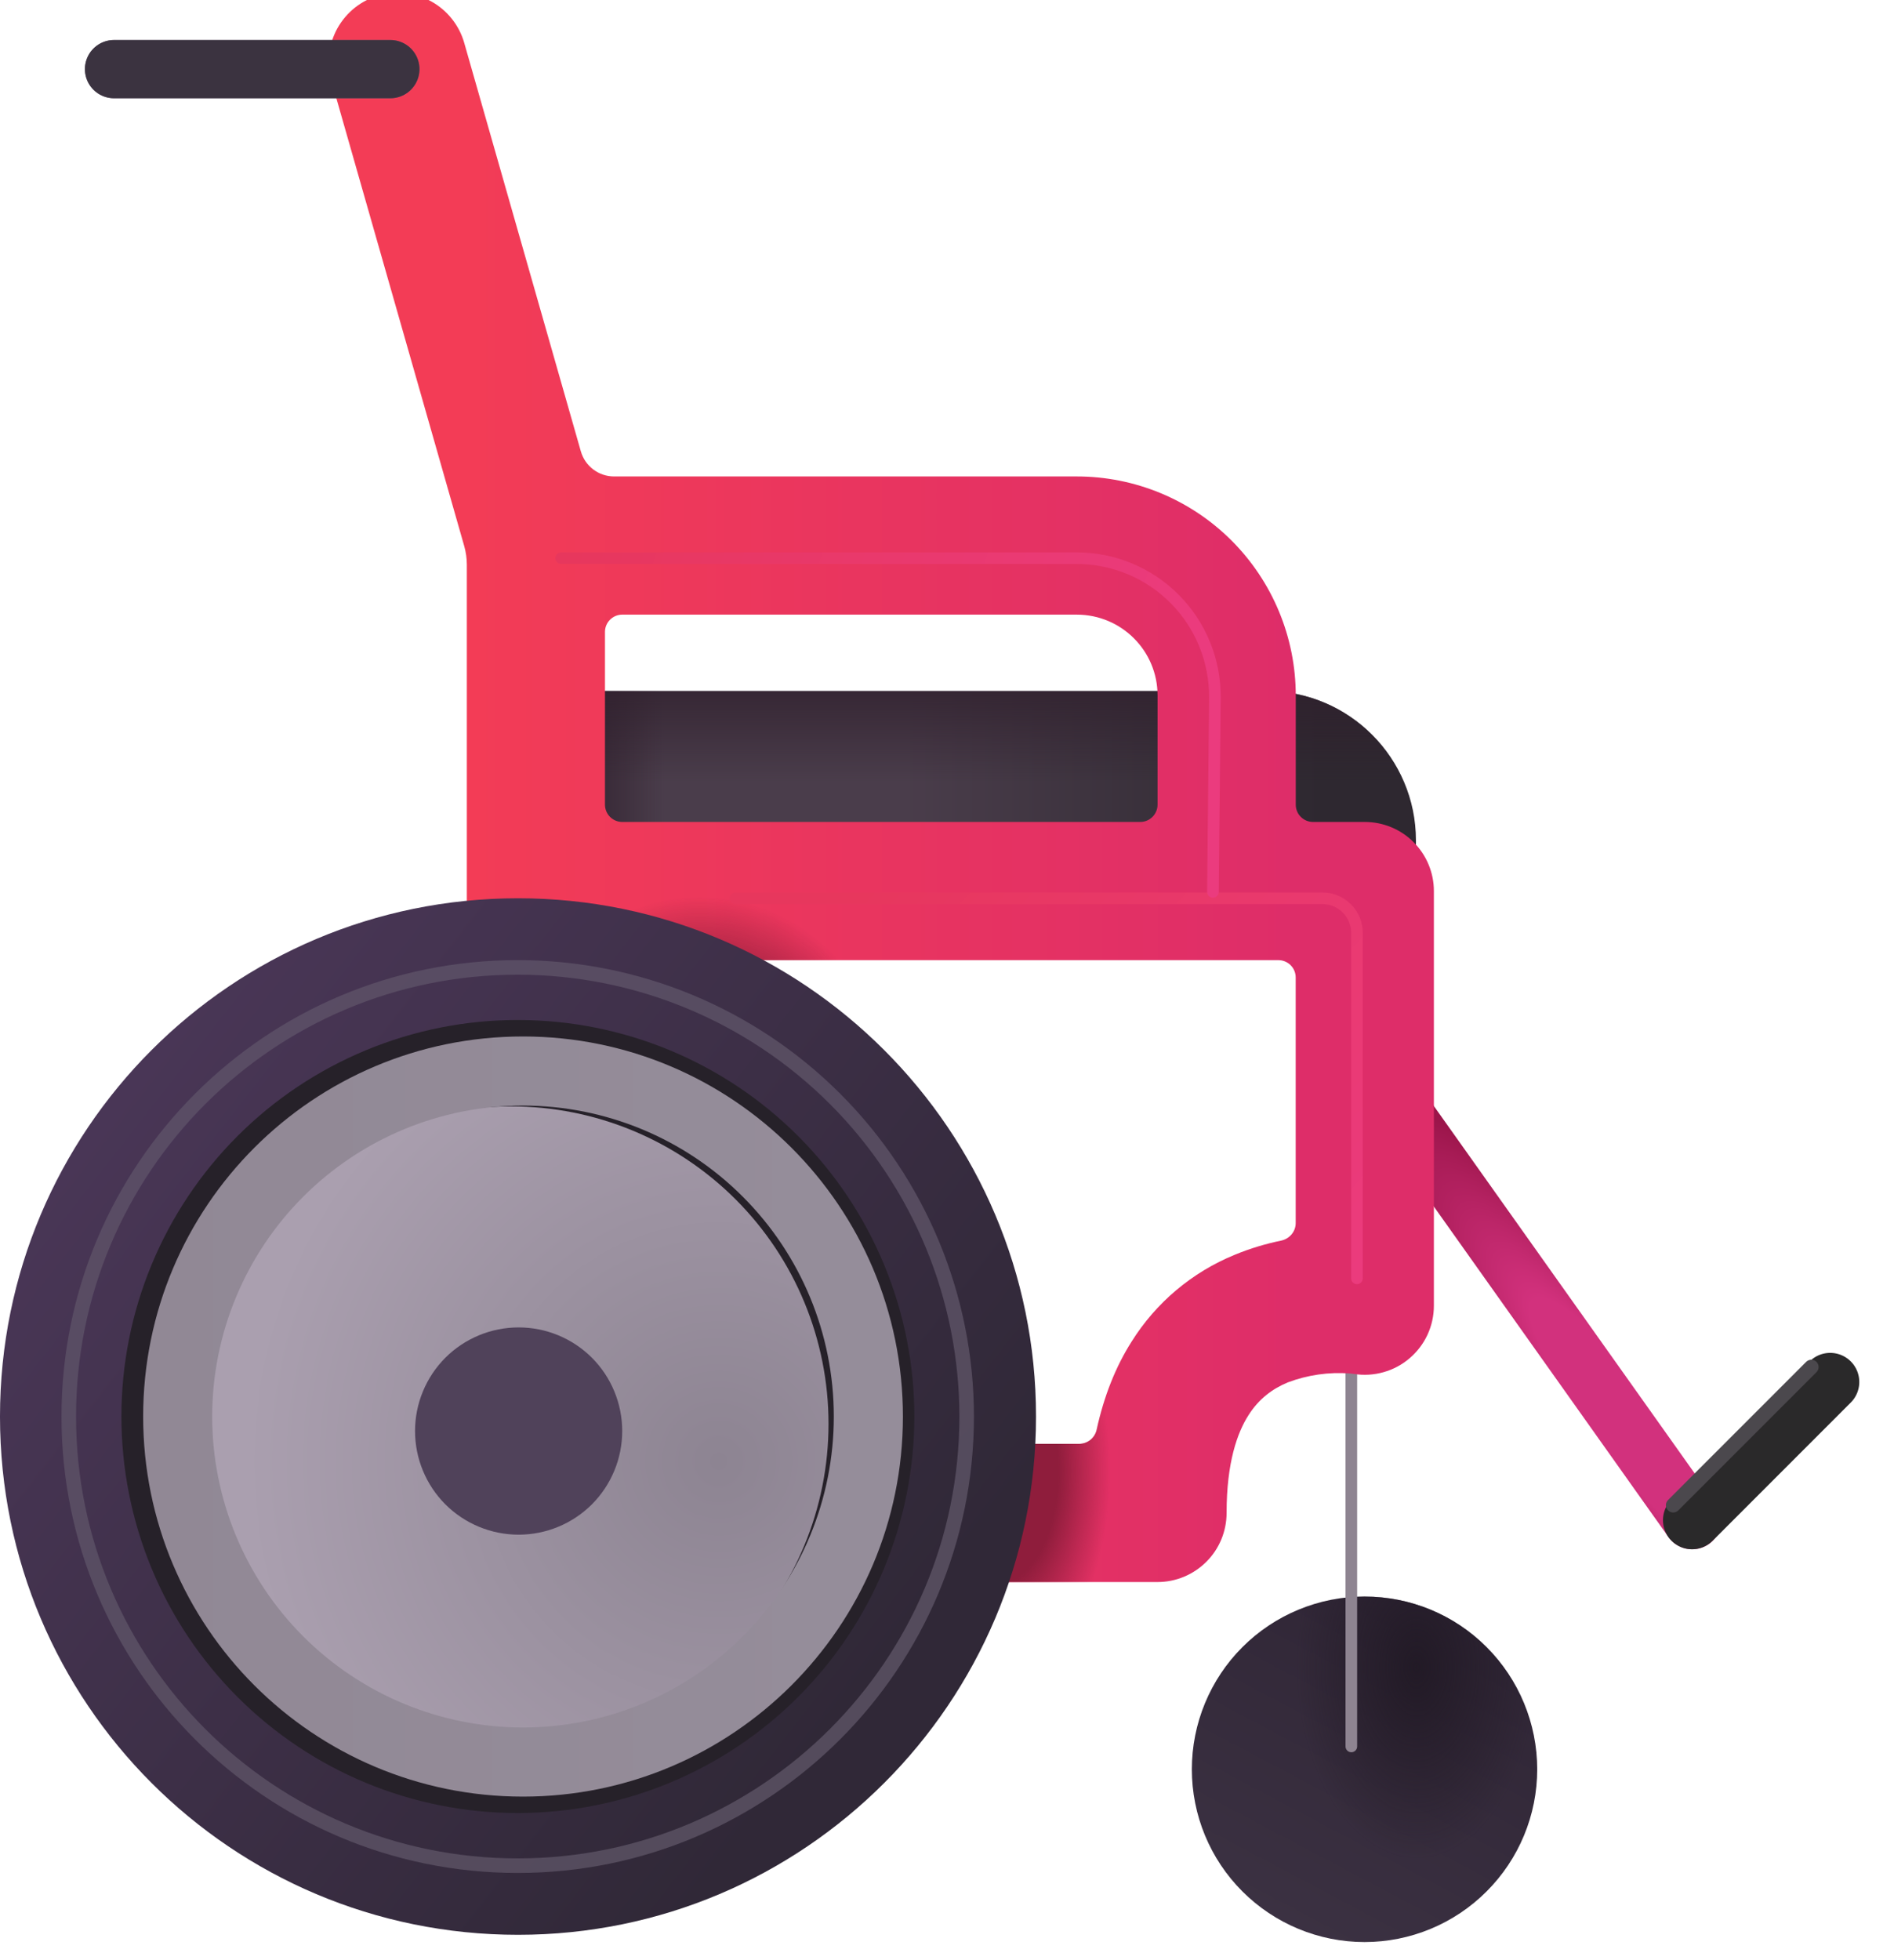
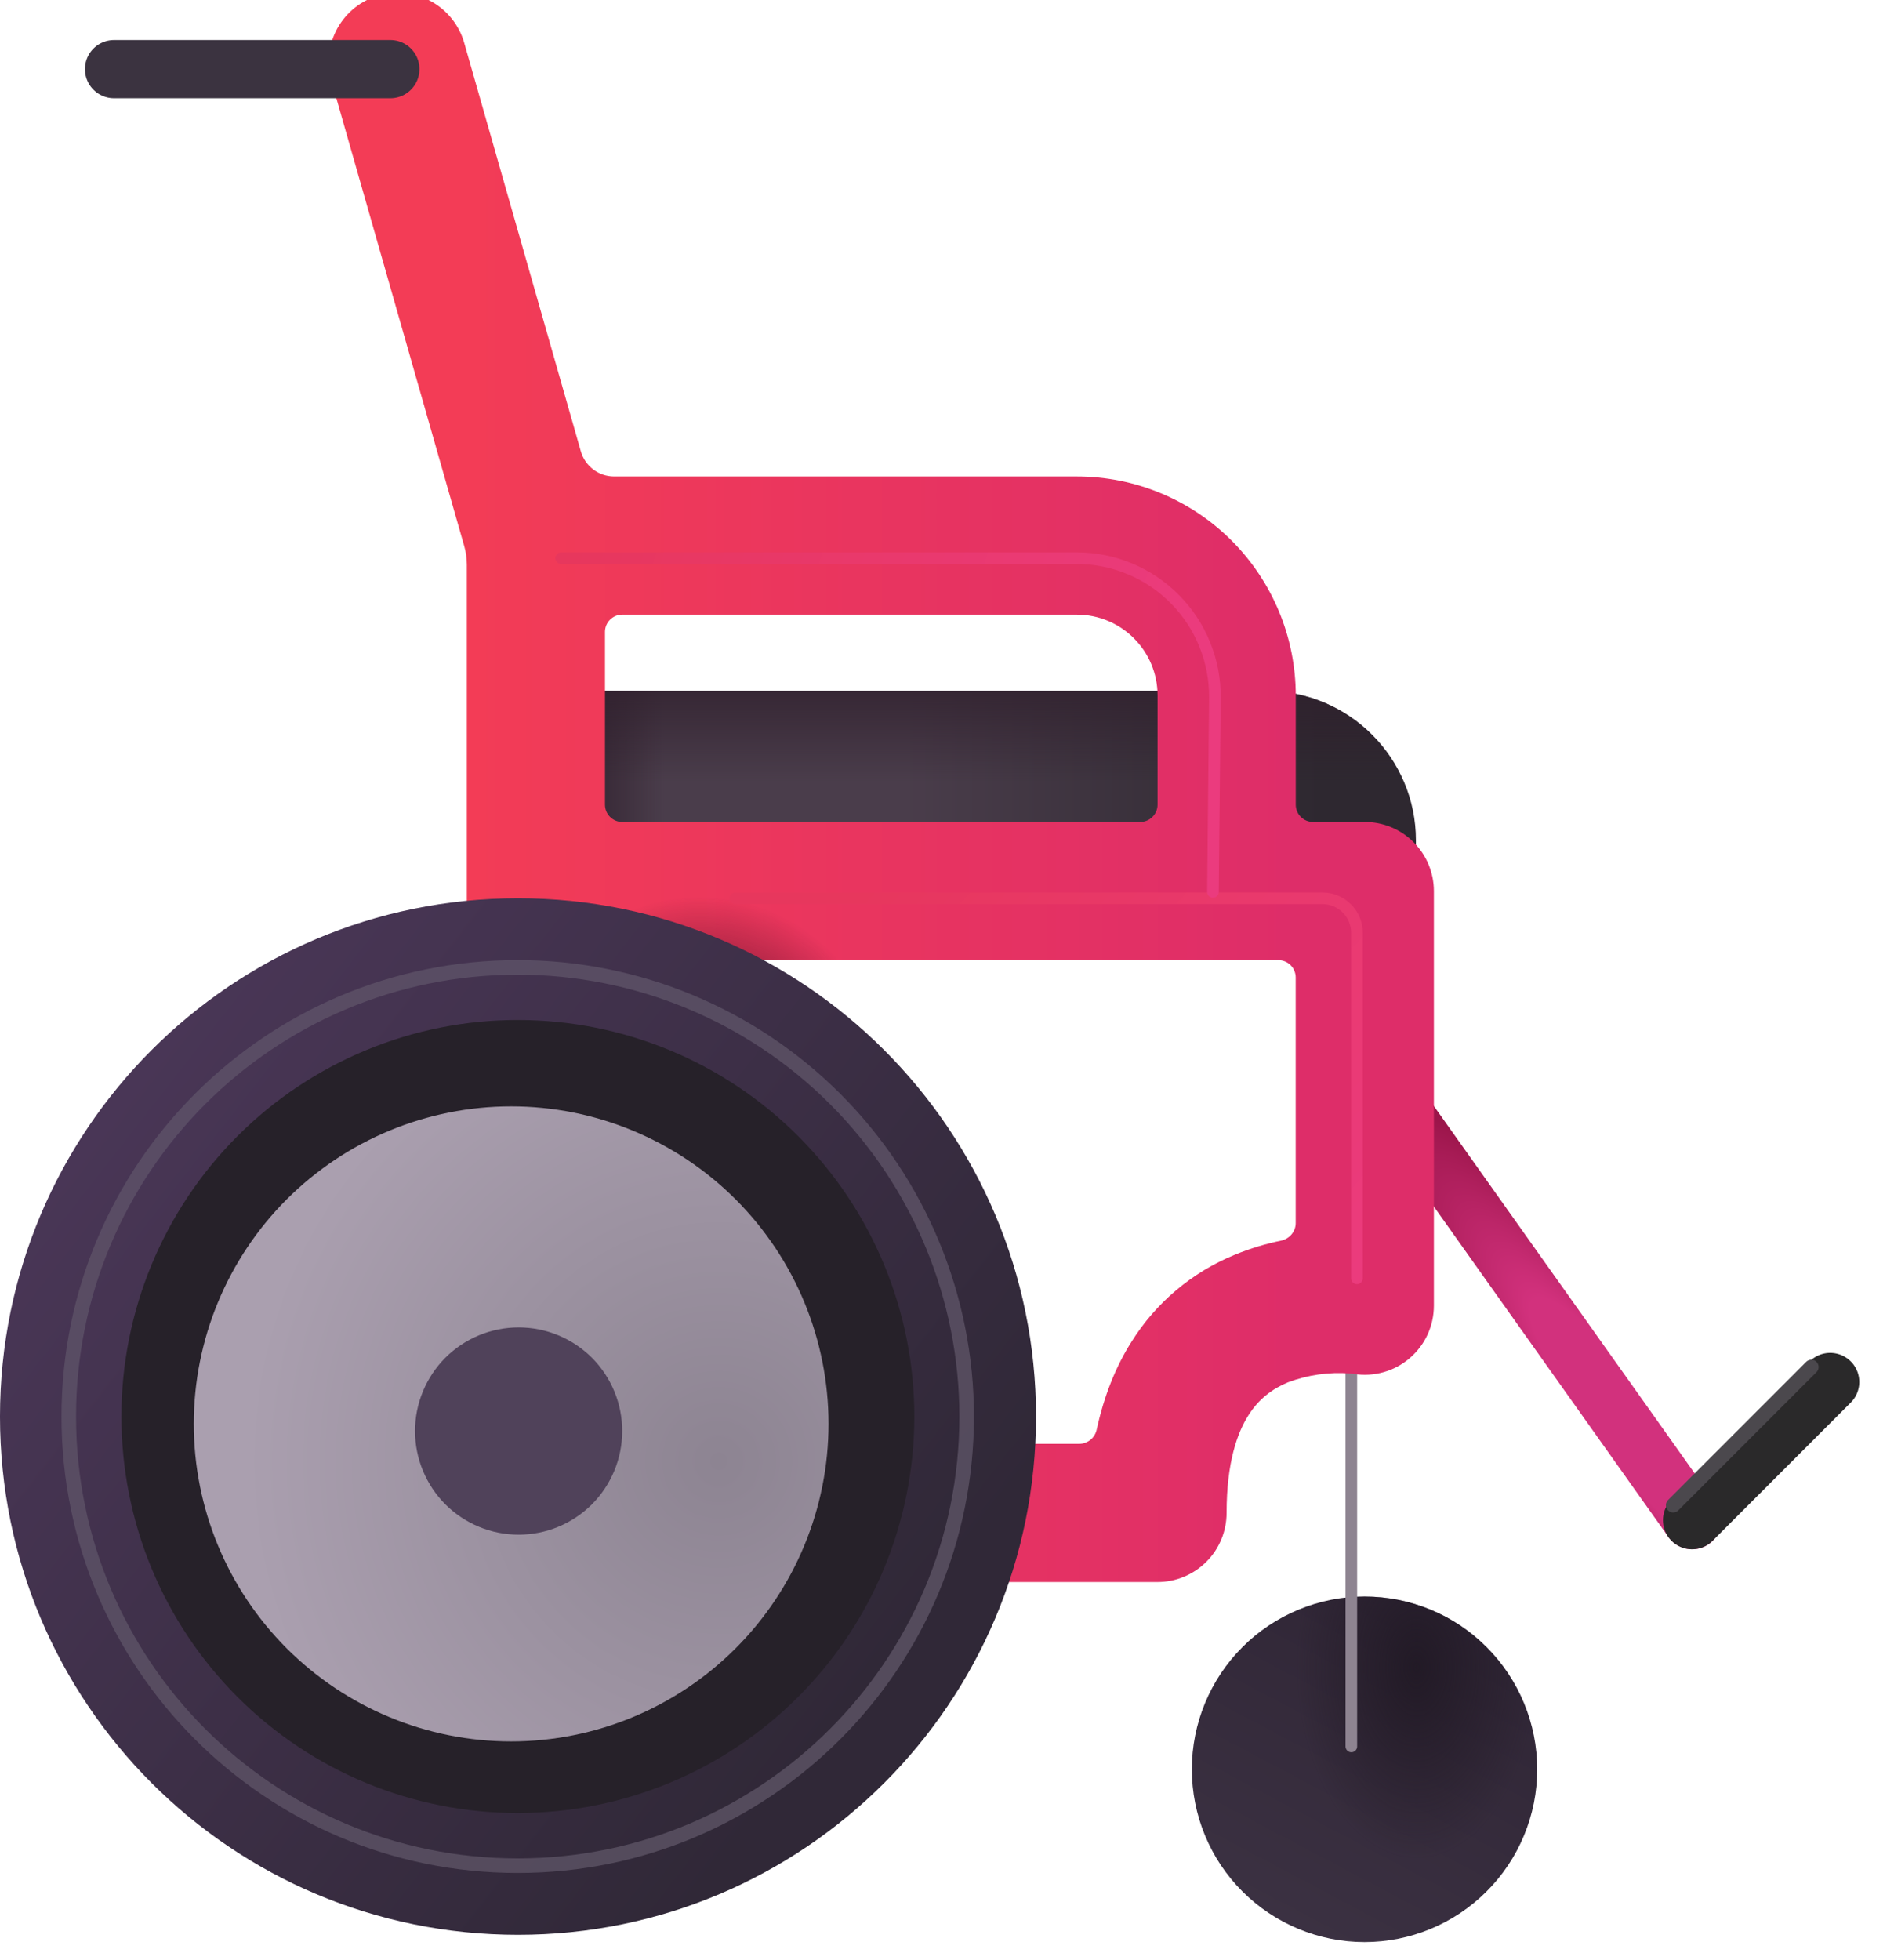
<svg xmlns="http://www.w3.org/2000/svg" width="29" height="30" viewBox="0 0 29 30" fill="none">
  <g filter="url(#filter0_iii_1833_2504)">
    <path d="M20.782 29.612C20.081 29.612 19.408 29.333 18.912 28.837C18.416 28.342 18.138 27.669 18.138 26.968C18.138 26.267 18.416 25.594 18.912 25.098C19.408 24.602 20.081 24.324 20.782 24.324C21.483 24.324 22.156 24.602 22.651 25.098C23.147 25.594 23.426 26.267 23.426 26.968C23.426 27.669 23.147 28.342 22.651 28.837C22.156 29.333 21.483 29.612 20.782 29.612Z" fill="url(#paint0_linear_1833_2504)" />
    <path d="M20.782 29.612C20.081 29.612 19.408 29.333 18.912 28.837C18.416 28.342 18.138 27.669 18.138 26.968C18.138 26.267 18.416 25.594 18.912 25.098C19.408 24.602 20.081 24.324 20.782 24.324C21.483 24.324 22.156 24.602 22.651 25.098C23.147 25.594 23.426 26.267 23.426 26.968C23.426 27.669 23.147 28.342 22.651 28.837C22.156 29.333 21.483 29.612 20.782 29.612Z" fill="url(#paint1_radial_1833_2504)" />
  </g>
  <path d="M20.781 20.094V26.439" stroke="url(#paint2_radial_1833_2504)" stroke-width="0.891" stroke-miterlimit="10" stroke-linecap="round" stroke-linejoin="round" />
  <path d="M20.781 20.094V26.439" stroke="url(#paint3_radial_1833_2504)" stroke-width="0.891" stroke-miterlimit="10" stroke-linecap="round" stroke-linejoin="round" />
  <path d="M20.781 20.094V26.439" stroke="url(#paint4_radial_1833_2504)" stroke-width="0.891" stroke-miterlimit="10" stroke-linecap="round" stroke-linejoin="round" />
  <g filter="url(#filter1_f_1833_2504)">
    <path d="M20.691 26.729V20.923" stroke="url(#paint5_linear_1833_2504)" stroke-width="0.178" stroke-linecap="round" />
  </g>
  <path d="M21.052 16.426L25.91 23.266" stroke="url(#paint6_radial_1833_2504)" stroke-width="0.891" stroke-miterlimit="10" stroke-linecap="round" stroke-linejoin="round" />
  <path d="M7.974 13.97H21.68V12.86C21.68 11.601 20.654 10.576 19.395 10.576H7.974V13.97Z" fill="url(#paint7_linear_1833_2504)" />
  <path d="M7.974 13.97H21.68V12.86C21.68 11.601 20.654 10.576 19.395 10.576H7.974V13.97Z" fill="url(#paint8_linear_1833_2504)" />
  <path d="M7.974 13.97H21.68V12.86C21.68 11.601 20.654 10.576 19.395 10.576H7.974V13.97Z" fill="url(#paint9_linear_1833_2504)" />
  <g filter="url(#filter2_i_1833_2504)">
    <path fill-rule="evenodd" clip-rule="evenodd" d="M4.963 1.348C4.925 1.215 4.913 1.075 4.929 0.937C4.945 0.799 4.988 0.666 5.055 0.544C5.123 0.423 5.213 0.316 5.322 0.229C5.431 0.143 5.555 0.079 5.689 0.041C5.823 0.003 5.962 -0.009 6.1 0.007C6.238 0.023 6.372 0.066 6.493 0.133C6.738 0.269 6.92 0.497 6.997 0.767L8.783 7.02C8.815 7.13 8.881 7.227 8.973 7.296C9.064 7.365 9.176 7.403 9.291 7.403H16.376C17.265 7.403 18.118 7.756 18.747 8.385C19.375 9.014 19.729 9.866 19.729 10.755V12.426C19.729 12.496 19.756 12.564 19.806 12.613C19.856 12.663 19.923 12.691 19.993 12.691H20.786C21.067 12.691 21.336 12.802 21.534 13.001C21.732 13.199 21.844 13.468 21.844 13.748V20.094C21.844 20.247 21.811 20.398 21.747 20.537C21.683 20.676 21.589 20.799 21.473 20.898C21.357 20.998 21.22 21.071 21.073 21.112C20.926 21.154 20.771 21.163 20.62 21.139H20.616L20.561 21.132C20.236 21.107 19.91 21.154 19.606 21.269C19.378 21.364 19.166 21.515 19.003 21.774C18.835 22.038 18.67 22.492 18.67 23.266C18.67 23.547 18.559 23.816 18.36 24.014C18.162 24.212 17.893 24.324 17.613 24.324H8.094C7.814 24.324 7.545 24.212 7.347 24.014C7.148 23.816 7.037 23.547 7.037 23.266V8.755C7.037 8.656 7.023 8.559 6.996 8.465L4.963 1.348ZM9.152 9.782C9.152 9.712 9.18 9.645 9.229 9.596C9.279 9.546 9.346 9.518 9.416 9.518H16.375C17.06 9.518 17.613 10.071 17.613 10.755V12.426C17.613 12.572 17.494 12.691 17.348 12.691H9.416C9.346 12.691 9.279 12.663 9.229 12.613C9.18 12.564 9.152 12.496 9.152 12.426V9.782ZM19.463 14.806C19.533 14.806 19.601 14.834 19.65 14.883C19.7 14.933 19.728 15 19.728 15.07V18.831C19.728 18.962 19.632 19.072 19.503 19.099C19.278 19.145 19.037 19.215 18.793 19.316C18.141 19.583 17.589 20.047 17.215 20.645C16.971 21.029 16.793 21.477 16.681 21.99C16.668 22.051 16.635 22.106 16.587 22.146C16.539 22.185 16.479 22.208 16.416 22.209H9.152V14.806H19.463Z" fill="url(#paint10_linear_1833_2504)" />
-     <path fill-rule="evenodd" clip-rule="evenodd" d="M4.963 1.348C4.925 1.215 4.913 1.075 4.929 0.937C4.945 0.799 4.988 0.666 5.055 0.544C5.123 0.423 5.213 0.316 5.322 0.229C5.431 0.143 5.555 0.079 5.689 0.041C5.823 0.003 5.962 -0.009 6.1 0.007C6.238 0.023 6.372 0.066 6.493 0.133C6.738 0.269 6.92 0.497 6.997 0.767L8.783 7.02C8.815 7.13 8.881 7.227 8.973 7.296C9.064 7.365 9.176 7.403 9.291 7.403H16.376C17.265 7.403 18.118 7.756 18.747 8.385C19.375 9.014 19.729 9.866 19.729 10.755V12.426C19.729 12.496 19.756 12.564 19.806 12.613C19.856 12.663 19.923 12.691 19.993 12.691H20.786C21.067 12.691 21.336 12.802 21.534 13.001C21.732 13.199 21.844 13.468 21.844 13.748V20.094C21.844 20.247 21.811 20.398 21.747 20.537C21.683 20.676 21.589 20.799 21.473 20.898C21.357 20.998 21.22 21.071 21.073 21.112C20.926 21.154 20.771 21.163 20.62 21.139H20.616L20.561 21.132C20.236 21.107 19.91 21.154 19.606 21.269C19.378 21.364 19.166 21.515 19.003 21.774C18.835 22.038 18.67 22.492 18.67 23.266C18.67 23.547 18.559 23.816 18.36 24.014C18.162 24.212 17.893 24.324 17.613 24.324H8.094C7.814 24.324 7.545 24.212 7.347 24.014C7.148 23.816 7.037 23.547 7.037 23.266V8.755C7.037 8.656 7.023 8.559 6.996 8.465L4.963 1.348ZM9.152 9.782C9.152 9.712 9.18 9.645 9.229 9.596C9.279 9.546 9.346 9.518 9.416 9.518H16.375C17.06 9.518 17.613 10.071 17.613 10.755V12.426C17.613 12.572 17.494 12.691 17.348 12.691H9.416C9.346 12.691 9.279 12.663 9.229 12.613C9.18 12.564 9.152 12.496 9.152 12.426V9.782ZM19.463 14.806C19.533 14.806 19.601 14.834 19.65 14.883C19.7 14.933 19.728 15 19.728 15.07V18.831C19.728 18.962 19.632 19.072 19.503 19.099C19.278 19.145 19.037 19.215 18.793 19.316C18.141 19.583 17.589 20.047 17.215 20.645C16.971 21.029 16.793 21.477 16.681 21.99C16.668 22.051 16.635 22.106 16.587 22.146C16.539 22.185 16.479 22.208 16.416 22.209H9.152V14.806H19.463Z" fill="url(#paint11_radial_1833_2504)" />
    <path fill-rule="evenodd" clip-rule="evenodd" d="M4.963 1.348C4.925 1.215 4.913 1.075 4.929 0.937C4.945 0.799 4.988 0.666 5.055 0.544C5.123 0.423 5.213 0.316 5.322 0.229C5.431 0.143 5.555 0.079 5.689 0.041C5.823 0.003 5.962 -0.009 6.1 0.007C6.238 0.023 6.372 0.066 6.493 0.133C6.738 0.269 6.92 0.497 6.997 0.767L8.783 7.02C8.815 7.13 8.881 7.227 8.973 7.296C9.064 7.365 9.176 7.403 9.291 7.403H16.376C17.265 7.403 18.118 7.756 18.747 8.385C19.375 9.014 19.729 9.866 19.729 10.755V12.426C19.729 12.496 19.756 12.564 19.806 12.613C19.856 12.663 19.923 12.691 19.993 12.691H20.786C21.067 12.691 21.336 12.802 21.534 13.001C21.732 13.199 21.844 13.468 21.844 13.748V20.094C21.844 20.247 21.811 20.398 21.747 20.537C21.683 20.676 21.589 20.799 21.473 20.898C21.357 20.998 21.22 21.071 21.073 21.112C20.926 21.154 20.771 21.163 20.62 21.139H20.616L20.561 21.132C20.236 21.107 19.91 21.154 19.606 21.269C19.378 21.364 19.166 21.515 19.003 21.774C18.835 22.038 18.67 22.492 18.67 23.266C18.67 23.547 18.559 23.816 18.36 24.014C18.162 24.212 17.893 24.324 17.613 24.324H8.094C7.814 24.324 7.545 24.212 7.347 24.014C7.148 23.816 7.037 23.547 7.037 23.266V8.755C7.037 8.656 7.023 8.559 6.996 8.465L4.963 1.348ZM9.152 9.782C9.152 9.712 9.18 9.645 9.229 9.596C9.279 9.546 9.346 9.518 9.416 9.518H16.375C17.06 9.518 17.613 10.071 17.613 10.755V12.426C17.613 12.572 17.494 12.691 17.348 12.691H9.416C9.346 12.691 9.279 12.663 9.229 12.613C9.18 12.564 9.152 12.496 9.152 12.426V9.782ZM19.463 14.806C19.533 14.806 19.601 14.834 19.65 14.883C19.7 14.933 19.728 15 19.728 15.07V18.831C19.728 18.962 19.632 19.072 19.503 19.099C19.278 19.145 19.037 19.215 18.793 19.316C18.141 19.583 17.589 20.047 17.215 20.645C16.971 21.029 16.793 21.477 16.681 21.99C16.668 22.051 16.635 22.106 16.587 22.146C16.539 22.185 16.479 22.208 16.416 22.209H9.152V14.806H19.463Z" fill="url(#paint12_radial_1833_2504)" />
  </g>
  <path d="M1.746 1.058H5.977" stroke="url(#paint13_radial_1833_2504)" stroke-width="0.891" stroke-miterlimit="10" stroke-linecap="round" stroke-linejoin="round" />
-   <path d="M1.746 1.058H5.977" stroke="url(#paint14_linear_1833_2504)" stroke-width="0.891" stroke-miterlimit="10" stroke-linecap="round" stroke-linejoin="round" />
  <path d="M1.746 1.058H5.977" stroke="url(#paint15_linear_1833_2504)" stroke-width="0.891" stroke-miterlimit="10" stroke-linecap="round" stroke-linejoin="round" />
  <path d="M25.908 23.266L28.023 21.151" stroke="#2A292A" stroke-width="0.891" stroke-miterlimit="10" stroke-linecap="round" stroke-linejoin="round" />
  <g filter="url(#filter3_f_1833_2504)">
    <path d="M25.619 23.037L27.734 20.922" stroke="#4B484D" stroke-width="0.223" stroke-miterlimit="10" stroke-linecap="round" stroke-linejoin="round" />
  </g>
  <g filter="url(#filter4_ii_1833_2504)">
    <path d="M7.932 13.748C12.31 13.748 15.863 17.302 15.863 21.68C15.863 26.058 12.31 29.612 7.932 29.612C3.543 29.612 -8.78572e-05 26.058 -8.78572e-05 21.68C-8.78572e-05 17.302 3.543 13.748 7.932 13.748Z" fill="url(#paint16_linear_1833_2504)" />
  </g>
  <g filter="url(#filter5_f_1833_2504)">
    <path d="M7.93 15.611C9.54 15.611 11.084 16.25 12.222 17.389C13.36 18.527 14 20.071 14 21.681C13.999 23.291 13.359 24.834 12.221 25.971C11.083 27.109 9.539 27.748 7.93 27.748C7.132 27.749 6.343 27.592 5.606 27.288C4.869 26.983 4.2 26.536 3.636 25.972C3.073 25.408 2.625 24.739 2.32 24.002C2.016 23.266 1.859 22.476 1.859 21.679C1.859 20.882 2.016 20.093 2.321 19.356C2.626 18.62 3.073 17.951 3.637 17.387C4.201 16.823 4.87 16.377 5.607 16.072C6.343 15.767 7.133 15.61 7.93 15.611Z" fill="#262129" />
  </g>
  <g filter="url(#filter6_f_1833_2504)">
    <path d="M7.927 14.806C9.75 14.806 11.498 15.53 12.787 16.819C14.076 18.108 14.801 19.857 14.801 21.68C14.801 25.475 11.721 28.554 7.927 28.554C4.123 28.554 1.053 25.475 1.053 21.68C1.053 17.886 4.123 14.806 7.927 14.806Z" stroke="url(#paint17_linear_1833_2504)" stroke-width="0.223" />
  </g>
  <g filter="url(#filter7_ii_1833_2504)">
    <path d="M7.937 26.541C6.649 26.541 5.413 26.029 4.501 25.117C3.59 24.206 3.078 22.97 3.078 21.681C3.078 20.392 3.59 19.156 4.501 18.245C5.413 17.334 6.649 16.822 7.937 16.822C9.226 16.822 10.462 17.334 11.374 18.245C12.285 19.156 12.797 20.392 12.797 21.681C12.797 22.97 12.285 24.206 11.374 25.117C10.462 26.029 9.226 26.541 7.937 26.541Z" fill="url(#paint18_radial_1833_2504)" />
  </g>
  <g filter="url(#filter8_ii_1833_2504)">
-     <path d="M7.941 15.863C11.146 15.863 13.758 18.465 13.758 21.68C13.758 24.895 11.146 27.497 7.941 27.497C4.726 27.497 2.125 24.895 2.125 21.68C2.125 18.465 4.726 15.863 7.941 15.863ZM7.941 26.439C9.203 26.439 10.414 25.938 11.306 25.045C12.199 24.153 12.7 22.942 12.7 21.68C12.7 20.418 12.199 19.207 11.306 18.315C10.414 17.422 9.203 16.921 7.941 16.921C6.679 16.921 5.469 17.422 4.576 18.315C3.684 19.207 3.182 20.418 3.182 21.68C3.182 22.942 3.684 24.153 4.576 25.045C5.469 25.938 6.679 26.439 7.941 26.439Z" fill="url(#paint19_linear_1833_2504)" />
-   </g>
+     </g>
  <g filter="url(#filter9_diii_1833_2504)">
    <path d="M7.941 23.266C7.52 23.266 7.117 23.099 6.819 22.802C6.522 22.504 6.355 22.101 6.355 21.68C6.355 21.259 6.522 20.856 6.819 20.558C7.117 20.261 7.52 20.094 7.941 20.094C8.362 20.094 8.765 20.261 9.063 20.558C9.36 20.856 9.527 21.259 9.527 21.68C9.527 22.101 9.36 22.504 9.063 22.802C8.765 23.099 8.362 23.266 7.941 23.266Z" fill="#50425A" />
  </g>
  <g filter="url(#filter10_f_1833_2504)">
    <path d="M20.777 19.565V14.277C20.777 14.137 20.722 14.002 20.622 13.903C20.523 13.804 20.389 13.748 20.249 13.748H11.259" stroke="url(#paint20_linear_1833_2504)" stroke-width="0.178" stroke-linecap="round" />
  </g>
  <g filter="url(#filter11_f_1833_2504)">
    <path d="M18.572 13.65L18.602 10.678C18.604 10.399 18.551 10.121 18.446 9.863C18.341 9.604 18.186 9.368 17.989 9.17C17.792 8.971 17.558 8.813 17.3 8.706C17.043 8.598 16.766 8.543 16.486 8.543H8.592" stroke="url(#paint21_linear_1833_2504)" stroke-width="0.178" stroke-linecap="round" />
  </g>
  <defs>
    <filter id="filter0_iii_1833_2504" x="18.025" y="24.213" width="5.512" height="5.51" filterUnits="userSpaceOnUse" color-interpolation-filters="sRGB">
      <feFlood flood-opacity="0" result="BackgroundImageFix" />
      <feBlend mode="normal" in="SourceGraphic" in2="BackgroundImageFix" result="shape" />
      <feColorMatrix in="SourceAlpha" type="matrix" values="0 0 0 0 0 0 0 0 0 0 0 0 0 0 0 0 0 0 127 0" result="hardAlpha" />
      <feOffset dx="0.111" dy="-0.111" />
      <feGaussianBlur stdDeviation="0.056" />
      <feComposite in2="hardAlpha" operator="arithmetic" k2="-1" k3="1" />
      <feColorMatrix type="matrix" values="0 0 0 0 0.165 0 0 0 0 0.125 0 0 0 0 0.2 0 0 0 1 0" />
      <feBlend mode="normal" in2="shape" result="effect1_innerShadow_1833_2504" />
      <feColorMatrix in="SourceAlpha" type="matrix" values="0 0 0 0 0 0 0 0 0 0 0 0 0 0 0 0 0 0 127 0" result="hardAlpha" />
      <feOffset dx="0.111" dy="0.111" />
      <feGaussianBlur stdDeviation="0.056" />
      <feComposite in2="hardAlpha" operator="arithmetic" k2="-1" k3="1" />
      <feColorMatrix type="matrix" values="0 0 0 0 0.165 0 0 0 0 0.125 0 0 0 0 0.2 0 0 0 1 0" />
      <feBlend mode="normal" in2="effect1_innerShadow_1833_2504" result="effect2_innerShadow_1833_2504" />
      <feColorMatrix in="SourceAlpha" type="matrix" values="0 0 0 0 0 0 0 0 0 0 0 0 0 0 0 0 0 0 127 0" result="hardAlpha" />
      <feOffset dx="-0.111" dy="0.111" />
      <feGaussianBlur stdDeviation="0.056" />
      <feComposite in2="hardAlpha" operator="arithmetic" k2="-1" k3="1" />
      <feColorMatrix type="matrix" values="0 0 0 0 0.318 0 0 0 0 0.306 0 0 0 0 0.325 0 0 0 1 0" />
      <feBlend mode="normal" in2="effect2_innerShadow_1833_2504" result="effect3_innerShadow_1833_2504" />
    </filter>
    <filter id="filter1_f_1833_2504" x="20.423" y="20.655" width="0.536" height="6.34" filterUnits="userSpaceOnUse" color-interpolation-filters="sRGB">
      <feFlood flood-opacity="0" result="BackgroundImageFix" />
      <feBlend mode="normal" in="SourceGraphic" in2="BackgroundImageFix" result="shape" />
      <feGaussianBlur stdDeviation="0.089" result="effect1_foregroundBlur_1833_2504" />
    </filter>
    <filter id="filter2_i_1833_2504" x="4.922" y="-0.111" width="17.033" height="24.435" filterUnits="userSpaceOnUse" color-interpolation-filters="sRGB">
      <feFlood flood-opacity="0" result="BackgroundImageFix" />
      <feBlend mode="normal" in="SourceGraphic" in2="BackgroundImageFix" result="shape" />
      <feColorMatrix in="SourceAlpha" type="matrix" values="0 0 0 0 0 0 0 0 0 0 0 0 0 0 0 0 0 0 127 0" result="hardAlpha" />
      <feOffset dx="0.111" dy="-0.111" />
      <feGaussianBlur stdDeviation="0.223" />
      <feComposite in2="hardAlpha" operator="arithmetic" k2="-1" k3="1" />
      <feColorMatrix type="matrix" values="0 0 0 0 0.514 0 0 0 0 0.184 0 0 0 0 0.278 0 0 0 1 0" />
      <feBlend mode="normal" in2="shape" result="effect1_innerShadow_1833_2504" />
    </filter>
    <filter id="filter3_f_1833_2504" x="25.174" y="20.477" width="3.004" height="3.006" filterUnits="userSpaceOnUse" color-interpolation-filters="sRGB">
      <feFlood flood-opacity="0" result="BackgroundImageFix" />
      <feBlend mode="normal" in="SourceGraphic" in2="BackgroundImageFix" result="shape" />
      <feGaussianBlur stdDeviation="0.167" result="effect1_foregroundBlur_1833_2504" />
    </filter>
    <filter id="filter4_ii_1833_2504" x="-0.223" y="13.526" width="16.309" height="16.309" filterUnits="userSpaceOnUse" color-interpolation-filters="sRGB">
      <feFlood flood-opacity="0" result="BackgroundImageFix" />
      <feBlend mode="normal" in="SourceGraphic" in2="BackgroundImageFix" result="shape" />
      <feColorMatrix in="SourceAlpha" type="matrix" values="0 0 0 0 0 0 0 0 0 0 0 0 0 0 0 0 0 0 127 0" result="hardAlpha" />
      <feOffset dx="-0.223" dy="-0.223" />
      <feGaussianBlur stdDeviation="0.223" />
      <feComposite in2="hardAlpha" operator="arithmetic" k2="-1" k3="1" />
      <feColorMatrix type="matrix" values="0 0 0 0 0.243 0 0 0 0 0.18 0 0 0 0 0.294 0 0 0 1 0" />
      <feBlend mode="normal" in2="shape" result="effect1_innerShadow_1833_2504" />
      <feColorMatrix in="SourceAlpha" type="matrix" values="0 0 0 0 0 0 0 0 0 0 0 0 0 0 0 0 0 0 127 0" result="hardAlpha" />
      <feOffset dx="0.223" dy="0.223" />
      <feGaussianBlur stdDeviation="0.223" />
      <feComposite in2="hardAlpha" operator="arithmetic" k2="-1" k3="1" />
      <feColorMatrix type="matrix" values="0 0 0 0 0.243 0 0 0 0 0.18 0 0 0 0 0.294 0 0 0 1 0" />
      <feBlend mode="normal" in2="effect1_innerShadow_1833_2504" result="effect2_innerShadow_1833_2504" />
    </filter>
    <filter id="filter5_f_1833_2504" x="1.414" y="15.165" width="13.031" height="13.028" filterUnits="userSpaceOnUse" color-interpolation-filters="sRGB">
      <feFlood flood-opacity="0" result="BackgroundImageFix" />
      <feBlend mode="normal" in="SourceGraphic" in2="BackgroundImageFix" result="shape" />
      <feGaussianBlur stdDeviation="0.223" result="effect1_foregroundBlur_1833_2504" />
    </filter>
    <filter id="filter6_f_1833_2504" x="0.496" y="14.249" width="14.859" height="14.861" filterUnits="userSpaceOnUse" color-interpolation-filters="sRGB">
      <feFlood flood-opacity="0" result="BackgroundImageFix" />
      <feBlend mode="normal" in="SourceGraphic" in2="BackgroundImageFix" result="shape" />
      <feGaussianBlur stdDeviation="0.223" result="effect1_foregroundBlur_1833_2504" />
    </filter>
    <filter id="filter7_ii_1833_2504" x="2.967" y="16.822" width="9.83" height="9.83" filterUnits="userSpaceOnUse" color-interpolation-filters="sRGB">
      <feFlood flood-opacity="0" result="BackgroundImageFix" />
      <feBlend mode="normal" in="SourceGraphic" in2="BackgroundImageFix" result="shape" />
      <feColorMatrix in="SourceAlpha" type="matrix" values="0 0 0 0 0 0 0 0 0 0 0 0 0 0 0 0 0 0 127 0" result="hardAlpha" />
      <feOffset dx="-0.111" dy="0.111" />
      <feGaussianBlur stdDeviation="0.056" />
      <feComposite in2="hardAlpha" operator="arithmetic" k2="-1" k3="1" />
      <feColorMatrix type="matrix" values="0 0 0 0 0.459 0 0 0 0 0.392 0 0 0 0 0.49 0 0 0 1 0" />
      <feBlend mode="normal" in2="shape" result="effect1_innerShadow_1833_2504" />
      <feColorMatrix in="SourceAlpha" type="matrix" values="0 0 0 0 0 0 0 0 0 0 0 0 0 0 0 0 0 0 127 0" result="hardAlpha" />
      <feOffset />
      <feGaussianBlur stdDeviation="0.223" />
      <feComposite in2="hardAlpha" operator="arithmetic" k2="-1" k3="1" />
      <feColorMatrix type="matrix" values="0 0 0 0 0.451 0 0 0 0 0.439 0 0 0 0 0.459 0 0 0 1 0" />
      <feBlend mode="normal" in2="effect1_innerShadow_1833_2504" result="effect2_innerShadow_1833_2504" />
    </filter>
    <filter id="filter8_ii_1833_2504" x="2.014" y="15.863" width="11.922" height="11.633" filterUnits="userSpaceOnUse" color-interpolation-filters="sRGB">
      <feFlood flood-opacity="0" result="BackgroundImageFix" />
      <feBlend mode="normal" in="SourceGraphic" in2="BackgroundImageFix" result="shape" />
      <feColorMatrix in="SourceAlpha" type="matrix" values="0 0 0 0 0 0 0 0 0 0 0 0 0 0 0 0 0 0 127 0" result="hardAlpha" />
      <feOffset dx="0.178" />
      <feGaussianBlur stdDeviation="0.111" />
      <feComposite in2="hardAlpha" operator="arithmetic" k2="-1" k3="1" />
      <feColorMatrix type="matrix" values="0 0 0 0 0.365 0 0 0 0 0.31 0 0 0 0 0.392 0 0 0 1 0" />
      <feBlend mode="normal" in2="shape" result="effect1_innerShadow_1833_2504" />
      <feColorMatrix in="SourceAlpha" type="matrix" values="0 0 0 0 0 0 0 0 0 0 0 0 0 0 0 0 0 0 127 0" result="hardAlpha" />
      <feOffset dx="-0.111" />
      <feGaussianBlur stdDeviation="0.056" />
      <feComposite in2="hardAlpha" operator="arithmetic" k2="-1" k3="1" />
      <feColorMatrix type="matrix" values="0 0 0 0 0.592 0 0 0 0 0.573 0 0 0 0 0.604 0 0 0 1 0" />
      <feBlend mode="normal" in2="effect1_innerShadow_1833_2504" result="effect2_innerShadow_1833_2504" />
    </filter>
    <filter id="filter9_diii_1833_2504" x="6.021" y="19.982" width="3.617" height="3.618" filterUnits="userSpaceOnUse" color-interpolation-filters="sRGB">
      <feFlood flood-opacity="0" result="BackgroundImageFix" />
      <feColorMatrix in="SourceAlpha" type="matrix" values="0 0 0 0 0 0 0 0 0 0 0 0 0 0 0 0 0 0 127 0" result="hardAlpha" />
      <feOffset dx="-0.111" dy="0.111" />
      <feGaussianBlur stdDeviation="0.111" />
      <feComposite in2="hardAlpha" operator="out" />
      <feColorMatrix type="matrix" values="0 0 0 0 0.373 0 0 0 0 0.31 0 0 0 0 0.404 0 0 0 1 0" />
      <feBlend mode="normal" in2="BackgroundImageFix" result="effect1_dropShadow_1833_2504" />
      <feBlend mode="normal" in="SourceGraphic" in2="effect1_dropShadow_1833_2504" result="shape" />
      <feColorMatrix in="SourceAlpha" type="matrix" values="0 0 0 0 0 0 0 0 0 0 0 0 0 0 0 0 0 0 127 0" result="hardAlpha" />
      <feOffset dx="-0.111" dy="0.111" />
      <feGaussianBlur stdDeviation="0.056" />
      <feComposite in2="hardAlpha" operator="arithmetic" k2="-1" k3="1" />
      <feColorMatrix type="matrix" values="0 0 0 0 0.388 0 0 0 0 0.332 0 0 0 0 0.433 0 0 0 1 0" />
      <feBlend mode="normal" in2="shape" result="effect2_innerShadow_1833_2504" />
      <feColorMatrix in="SourceAlpha" type="matrix" values="0 0 0 0 0 0 0 0 0 0 0 0 0 0 0 0 0 0 127 0" result="hardAlpha" />
      <feOffset dx="0.111" dy="-0.111" />
      <feGaussianBlur stdDeviation="0.089" />
      <feComposite in2="hardAlpha" operator="arithmetic" k2="-1" k3="1" />
      <feColorMatrix type="matrix" values="0 0 0 0 0.208 0 0 0 0 0.161 0 0 0 0 0.247 0 0 0 1 0" />
      <feBlend mode="normal" in2="effect2_innerShadow_1833_2504" result="effect3_innerShadow_1833_2504" />
      <feColorMatrix in="SourceAlpha" type="matrix" values="0 0 0 0 0 0 0 0 0 0 0 0 0 0 0 0 0 0 127 0" result="hardAlpha" />
      <feOffset dx="0.111" dy="0.111" />
      <feGaussianBlur stdDeviation="0.089" />
      <feComposite in2="hardAlpha" operator="arithmetic" k2="-1" k3="1" />
      <feColorMatrix type="matrix" values="0 0 0 0 0.208 0 0 0 0 0.161 0 0 0 0 0.247 0 0 0 1 0" />
      <feBlend mode="normal" in2="effect3_innerShadow_1833_2504" result="effect4_innerShadow_1833_2504" />
    </filter>
    <filter id="filter10_f_1833_2504" x="10.994" y="13.481" width="10.052" height="6.351" filterUnits="userSpaceOnUse" color-interpolation-filters="sRGB">
      <feFlood flood-opacity="0" result="BackgroundImageFix" />
      <feBlend mode="normal" in="SourceGraphic" in2="BackgroundImageFix" result="shape" />
      <feGaussianBlur stdDeviation="0.089" result="effect1_foregroundBlur_1833_2504" />
    </filter>
    <filter id="filter11_f_1833_2504" x="8.326" y="8.276" width="10.544" height="5.641" filterUnits="userSpaceOnUse" color-interpolation-filters="sRGB">
      <feFlood flood-opacity="0" result="BackgroundImageFix" />
      <feBlend mode="normal" in="SourceGraphic" in2="BackgroundImageFix" result="shape" />
      <feGaussianBlur stdDeviation="0.089" result="effect1_foregroundBlur_1833_2504" />
    </filter>
    <linearGradient id="paint0_linear_1833_2504" x1="22.256" y1="25.126" x2="19.739" y2="29.88" gradientUnits="userSpaceOnUse">
      <stop stop-color="#302636" />
      <stop offset="1" stop-color="#3C3243" />
    </linearGradient>
    <radialGradient id="paint1_radial_1833_2504" cx="0" cy="0" r="1" gradientUnits="userSpaceOnUse" gradientTransform="translate(21.58 25.405) rotate(90) scale(2.948 1.846)">
      <stop stop-color="#221A26" />
      <stop offset="1" stop-color="#221A26" stop-opacity="0" />
    </radialGradient>
    <radialGradient id="paint2_radial_1833_2504" cx="0" cy="0" r="1" gradientUnits="userSpaceOnUse" gradientTransform="translate(-nan -nan) rotate(-nan) scale(-nan -nan)">
      <stop stop-color="#79707D" />
      <stop offset="1" stop-color="#5F4859" />
    </radialGradient>
    <radialGradient id="paint3_radial_1833_2504" cx="0" cy="0" r="1" gradientUnits="userSpaceOnUse" gradientTransform="translate(-nan -nan) rotate(-nan) scale(-nan -nan)">
      <stop offset="0.637" stop-color="#5B3C55" stop-opacity="0" />
      <stop offset="0.867" stop-color="#5B3C55" />
    </radialGradient>
    <radialGradient id="paint4_radial_1833_2504" cx="0" cy="0" r="1" gradientUnits="userSpaceOnUse" gradientTransform="translate(-nan -nan) rotate(-nan) scale(-nan -nan)">
      <stop stop-color="#604F6A" />
      <stop offset="1" stop-color="#604F6A" stop-opacity="0" />
    </radialGradient>
    <linearGradient id="paint5_linear_1833_2504" x1="-nan" y1="-nan" x2="-nan" y2="-nan" gradientUnits="userSpaceOnUse">
      <stop stop-color="#8E8491" />
      <stop offset="1" stop-color="#8E8491" stop-opacity="0" />
    </linearGradient>
    <radialGradient id="paint6_radial_1833_2504" cx="0" cy="0" r="1" gradientUnits="userSpaceOnUse" gradientTransform="translate(25.026 21.882) rotate(-127.717) scale(6.898 1.482)">
      <stop offset="0.364" stop-color="#D2317D" />
      <stop offset="0.88" stop-color="#9B154A" />
    </radialGradient>
    <linearGradient id="paint7_linear_1833_2504" x1="20.227" y1="12.862" x2="13.816" y2="12.862" gradientUnits="userSpaceOnUse">
      <stop stop-color="#2E2830" />
      <stop offset="1" stop-color="#4A3D4B" />
    </linearGradient>
    <linearGradient id="paint8_linear_1833_2504" x1="8.629" y1="12.669" x2="10.176" y2="12.669" gradientUnits="userSpaceOnUse">
      <stop stop-color="#2F1F2C" />
      <stop offset="1" stop-color="#2F1F2C" stop-opacity="0" />
    </linearGradient>
    <linearGradient id="paint9_linear_1833_2504" x1="10.176" y1="10.06" x2="10.176" y2="11.96" gradientUnits="userSpaceOnUse">
      <stop stop-color="#2F1F2C" />
      <stop offset="1" stop-color="#2F1F2C" stop-opacity="0" />
    </linearGradient>
    <linearGradient id="paint10_linear_1833_2504" x1="19.732" y1="11.1" x2="7.04" y2="11.1" gradientUnits="userSpaceOnUse">
      <stop stop-color="#DE2D69" />
      <stop offset="1" stop-color="#F33C56" />
    </linearGradient>
    <radialGradient id="paint11_radial_1833_2504" cx="0" cy="0" r="1" gradientUnits="userSpaceOnUse" gradientTransform="translate(15.167 22.605) scale(1.719 3.188)">
      <stop offset="0.538" stop-color="#8F1D3C" />
      <stop offset="1" stop-color="#8F1D3C" stop-opacity="0" />
    </radialGradient>
    <radialGradient id="paint12_radial_1833_2504" cx="0" cy="0" r="1" gradientUnits="userSpaceOnUse" gradientTransform="translate(10.641 16.631) rotate(-42.653) scale(2.781 2.812)">
      <stop offset="0.388" stop-color="#771630" />
      <stop offset="1" stop-color="#771630" stop-opacity="0" />
    </radialGradient>
    <radialGradient id="paint13_radial_1833_2504" cx="0" cy="0" r="1" gradientUnits="userSpaceOnUse" gradientTransform="translate(-nan -nan) rotate(-nan) scale(-nan -nan)">
      <stop stop-color="#554960" />
      <stop offset="1" stop-color="#3A2542" />
    </radialGradient>
    <linearGradient id="paint14_linear_1833_2504" x1="-nan" y1="-nan" x2="-nan" y2="-nan" gradientUnits="userSpaceOnUse">
      <stop stop-color="#695E72" />
      <stop offset="1" stop-color="#695E72" stop-opacity="0" />
    </linearGradient>
    <linearGradient id="paint15_linear_1833_2504" x1="-nan" y1="-nan" x2="-nan" y2="-nan" gradientUnits="userSpaceOnUse">
      <stop stop-color="#3B3340" />
      <stop offset="1" stop-color="#3B3340" stop-opacity="0" />
    </linearGradient>
    <linearGradient id="paint16_linear_1833_2504" x1="2.086" y1="16.398" x2="13.612" y2="25.405" gradientUnits="userSpaceOnUse">
      <stop stop-color="#493656" />
      <stop offset="1" stop-color="#302837" />
    </linearGradient>
    <linearGradient id="paint17_linear_1833_2504" x1="12.237" y1="26.379" x2="2.611" y2="16.695" gradientUnits="userSpaceOnUse">
      <stop stop-color="#544B5C" />
      <stop offset="1" stop-color="#594C64" />
    </linearGradient>
    <radialGradient id="paint18_radial_1833_2504" cx="0" cy="0" r="1" gradientUnits="userSpaceOnUse" gradientTransform="translate(11.111 22.252) rotate(180) scale(7.225 7.299)">
      <stop stop-color="#8D8492" />
      <stop offset="1" stop-color="#AA9FAF" />
    </radialGradient>
    <linearGradient id="paint19_linear_1833_2504" x1="12.822" y1="21.68" x2="2.125" y2="21.68" gradientUnits="userSpaceOnUse">
      <stop stop-color="#958D9A" />
      <stop offset="1" stop-color="#918895" />
    </linearGradient>
    <linearGradient id="paint20_linear_1833_2504" x1="20.778" y1="19.933" x2="13.48" y2="13.352" gradientUnits="userSpaceOnUse">
      <stop stop-color="#EB3B7E" />
      <stop offset="1" stop-color="#E7375D" />
    </linearGradient>
    <linearGradient id="paint21_linear_1833_2504" x1="18.043" y1="11.468" x2="8.707" y2="8.705" gradientUnits="userSpaceOnUse">
      <stop stop-color="#EB3B7E" />
      <stop offset="1" stop-color="#E7375D" />
    </linearGradient>
  </defs>
</svg>